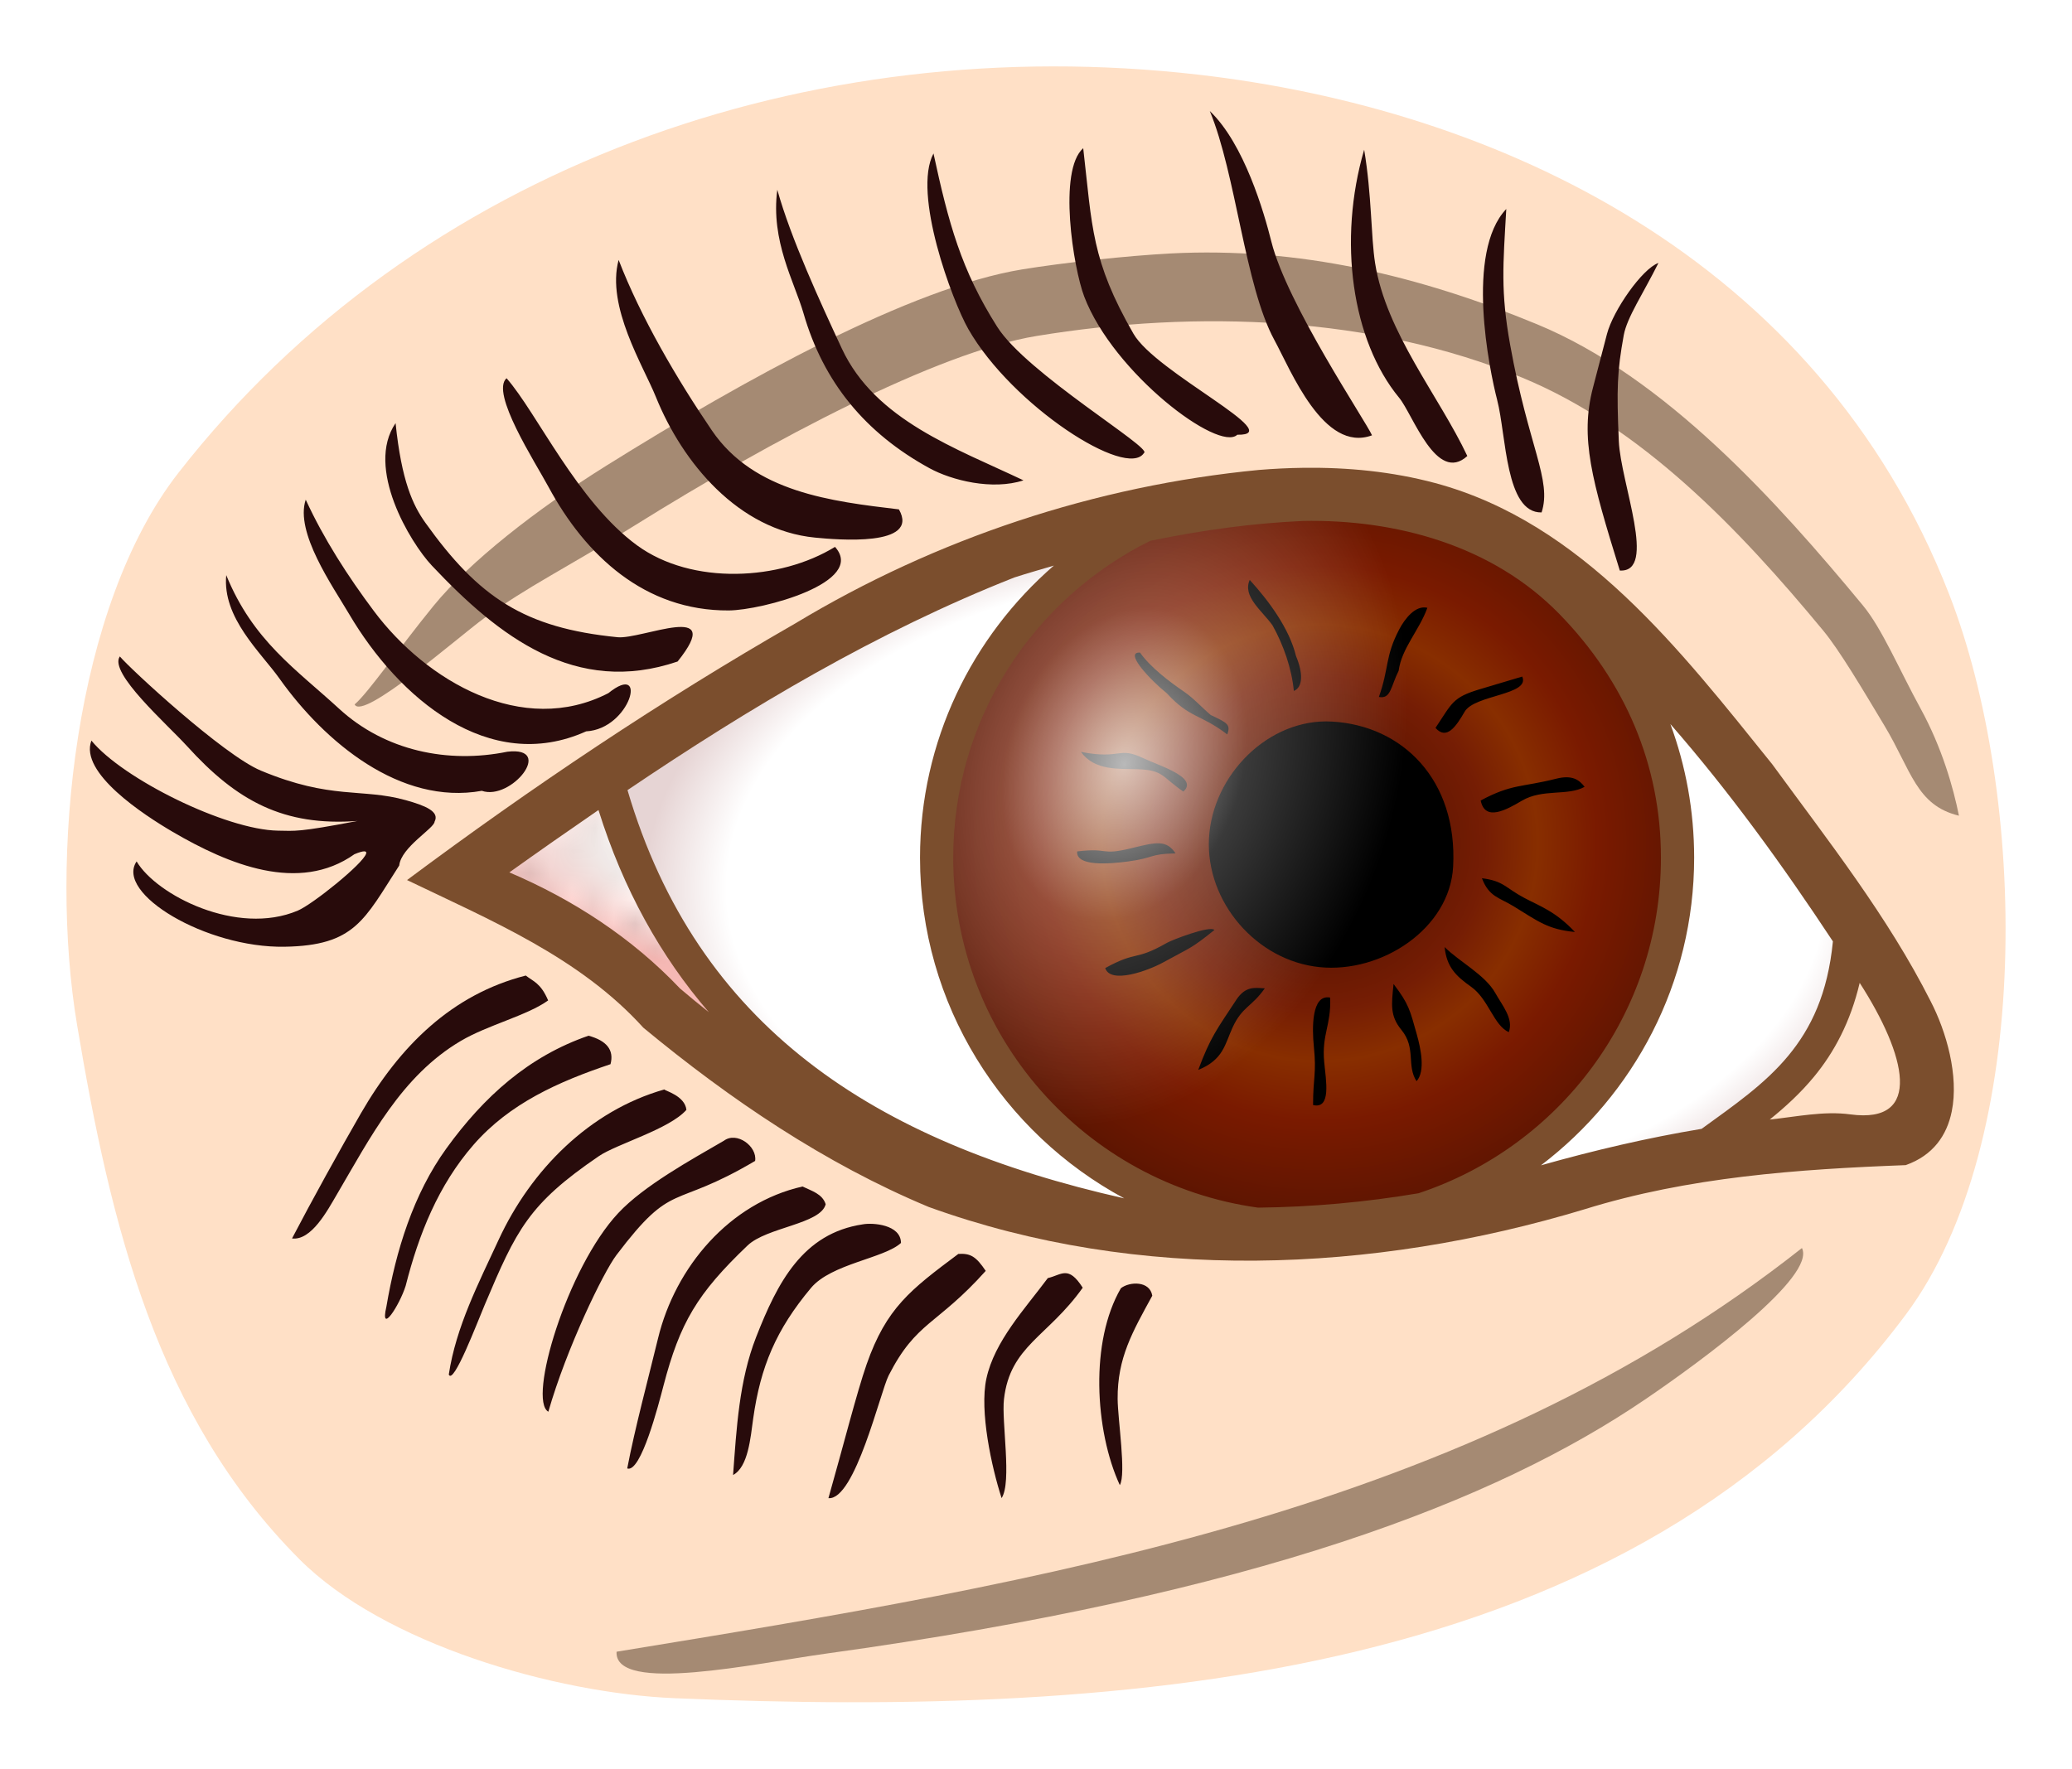
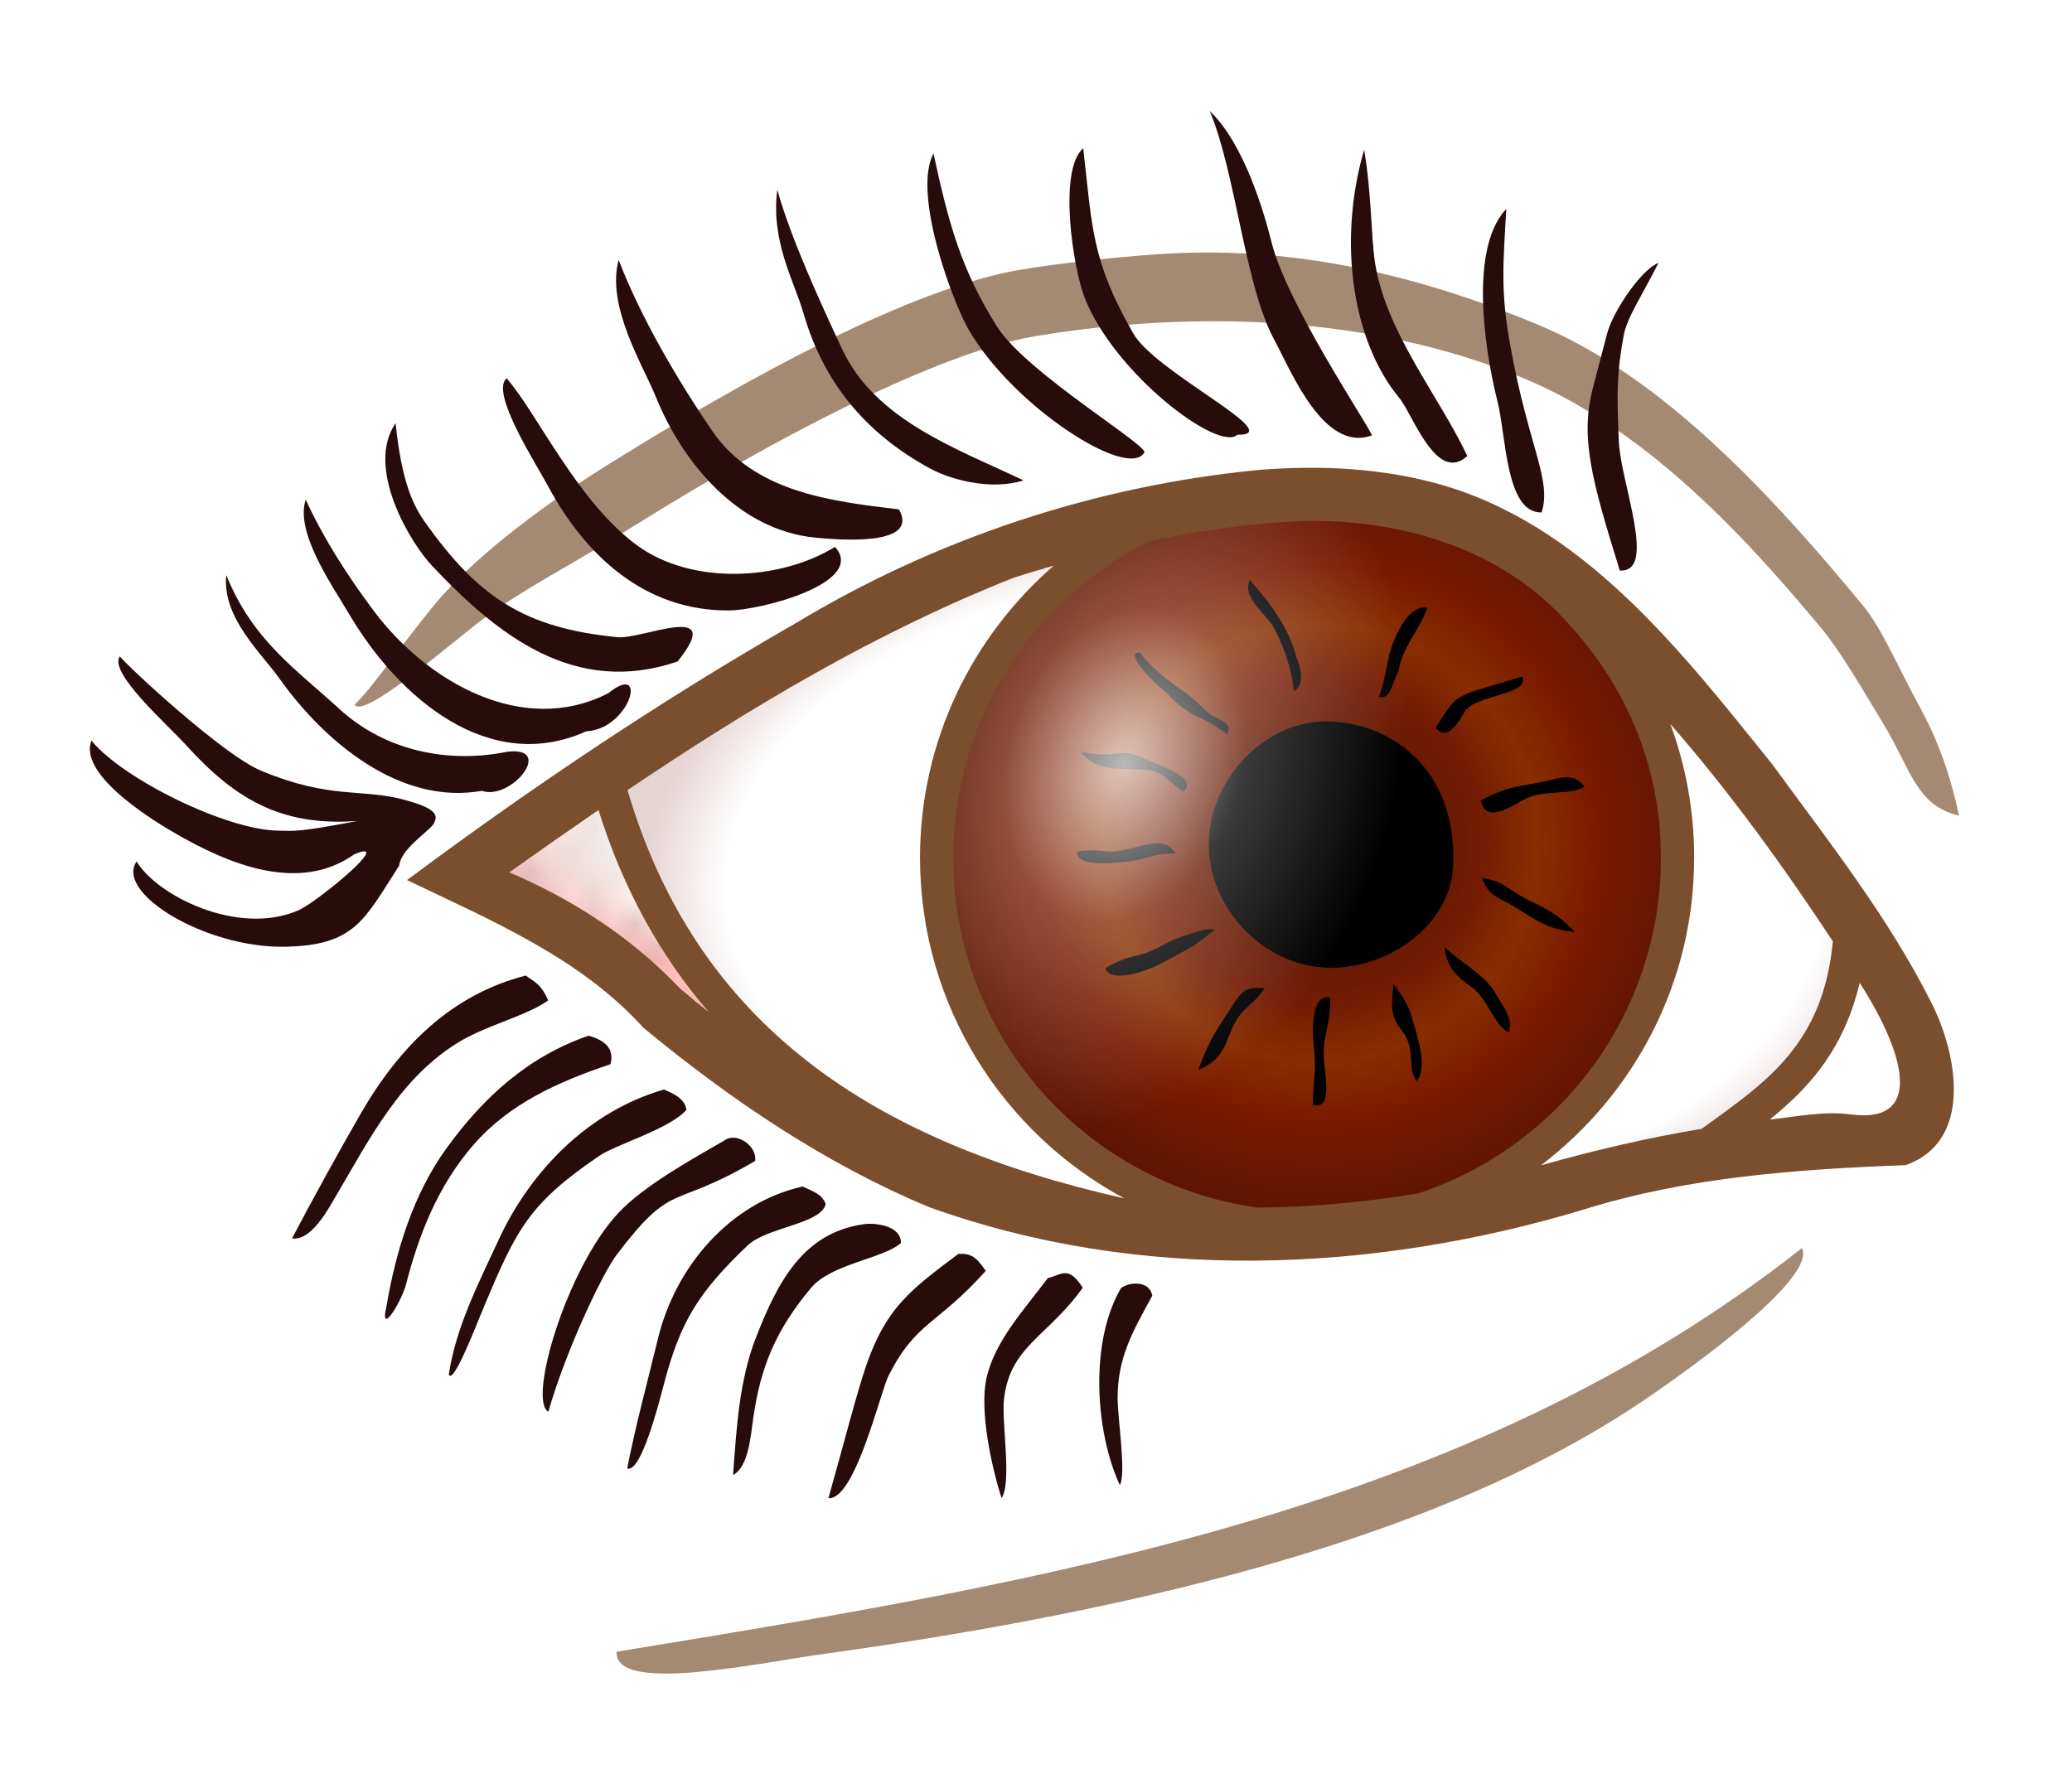
<svg xmlns="http://www.w3.org/2000/svg" xmlns:ns1="http://www.inkscape.org/namespaces/inkscape" xmlns:ns2="http://sodipodi.sourceforge.net/DTD/sodipodi-0.dtd" xmlns:xlink="http://www.w3.org/1999/xlink" width="31.194mm" height="26.634mm" viewBox="0 0 110.529 43.068" id="svg2" version="1.1" ns1:version="0.91 r13725" ns2:docname="Auge-coloured.svg">
  <title id="title4136">eye - coloured</title>
  <defs id="defs4">
    <linearGradient ns1:collect="always" id="linearGradient5665">
      <stop style="stop-color:#ffffff;stop-opacity:0.725" offset="0" id="stop5667" />
      <stop id="stop5673" offset="0.133" style="stop-color:#ffffff;stop-opacity:0.575" />
      <stop style="stop-color:#ffffff;stop-opacity:0.227" offset="0.433" id="stop5675" />
      <stop style="stop-color:#ffffff;stop-opacity:0;" offset="1" id="stop5669" />
    </linearGradient>
    <linearGradient ns1:collect="always" id="linearGradient5617">
      <stop style="stop-color:#5d1501;stop-opacity:1;" offset="0" id="stop5619" />
      <stop id="stop5625" offset="0.236" style="stop-color:#5d1501;stop-opacity:1;" />
      <stop style="stop-color:#751d04;stop-opacity:1" offset="0.44" id="stop5627" />
      <stop id="stop5629" offset="0.581" style="stop-color:#882e00;stop-opacity:1" />
      <stop style="stop-color:#7a1a00;stop-opacity:1" offset="0.74" id="stop5631" />
      <stop style="stop-color:#5d1501;stop-opacity:1" offset="1" id="stop5621" />
    </linearGradient>
    <linearGradient ns1:collect="always" id="linearGradient5607">
      <stop style="stop-color:#ffffff;stop-opacity:1;" offset="0" id="stop5609" />
      <stop id="stop5615" offset="0.87" style="stop-color:#ffffff;stop-opacity:1;" />
      <stop style="stop-color:#e6d4d4;stop-opacity:1" offset="1" id="stop5611" />
    </linearGradient>
    <linearGradient ns1:collect="always" id="linearGradient5597">
      <stop style="stop-color:#fdd8cd;stop-opacity:1" offset="0" id="stop5599" />
      <stop id="stop5605" offset="0.776" style="stop-color:#fff9f7;stop-opacity:1" />
      <stop style="stop-color:#ffbfbb;stop-opacity:1" offset="1" id="stop5601" />
    </linearGradient>
    <pattern ns1:collect="always" xlink:href="#Polkadots-large-6" id="pattern6173-4" patternTransform="matrix(1.143,0.035,-0.039,1.267,-6.541,958.306)" />
    <pattern ns1:stockid="Polka dots, large" id="Polkadots-large-6" patternTransform="translate(0,0) scale(10,10)" height="10" width="10" patternUnits="userSpaceOnUse" ns1:collect="always">
      <circle id="circle5863-1" r="0.45" cy="0.810" cx="2.567" style="fill:black;stroke:none" />
      <circle id="circle5865-6" r="0.45" cy="2.33" cx="3.048" style="fill:black;stroke:none" />
      <circle id="circle5867-0" r="0.45" cy="2.415" cx="4.418" style="fill:black;stroke:none" />
      <circle id="circle5869-9" r="0.45" cy="3.029" cx="1.844" style="fill:black;stroke:none" />
      <circle id="circle5871-4" r="0.45" cy="1.363" cx="6.08" style="fill:black;stroke:none" />
-       <circle id="circle5873-2" r="0.45" cy="4.413" cx="5.819" style="fill:black;stroke:none" />
      <circle id="circle5875-9" r="0.45" cy="4.048" cx="4.305" style="fill:black;stroke:none" />
      <circle id="circle5877-9" r="0.45" cy="3.045" cx="5.541" style="fill:black;stroke:none" />
-       <circle id="circle5879-8" r="0.45" cy="5.527" cx="4.785" style="fill:black;stroke:none" />
      <circle id="circle5881-0" r="0.45" cy="5.184" cx="2.667" style="fill:black;stroke:none" />
      <circle id="circle5883-3" r="0.45" cy="1.448" cx="7.965" style="fill:black;stroke:none" />
      <circle id="circle5885-3" r="0.45" cy="5.049" cx="7.047" style="fill:black;stroke:none" />
      <circle id="circle5887-8" r="0.45" cy="0.895" cx="4.340" style="fill:black;stroke:none" />
      <circle id="circle5889-1" r="0.45" cy="0.340" cx="7.125" style="fill:black;stroke:none" />
      <circle id="circle5891-8" r="0.45" cy="1.049" cx="9.553" style="fill:black;stroke:none" />
      <circle id="circle5893-6" r="0.45" cy="2.689" cx="7.006" style="fill:black;stroke:none" />
      <circle id="circle5895-4" r="0.45" cy="2.689" cx="8.909" style="fill:black;stroke:none" />
      <circle id="circle5897-1" r="0.45" cy="4.407" cx="9.315" style="fill:black;stroke:none" />
      <circle id="circle5899-0" r="0.45" cy="3.870" cx="7.820" style="fill:black;stroke:none" />
      <circle id="circle5901-7" r="0.45" cy="5.948" cx="8.270" style="fill:black;stroke:none" />
      <circle id="circle5903-6" r="0.45" cy="7.428" cx="7.973" style="fill:black;stroke:none" />
      <circle id="circle5905-2" r="0.45" cy="8.072" cx="9.342" style="fill:black;stroke:none" />
      <circle id="circle5907-8" r="0.45" cy="9.315" cx="8.206" style="fill:black;stroke:none" />
      <circle id="circle5909-4" r="0.45" cy="9.475" cx="9.682" style="fill:black;stroke:none" />
      <circle id="circle5911-2" r="0.45" cy="6.186" cx="9.688" style="fill:black;stroke:none" />
      <circle id="circle5913-5" r="0.45" cy="6.296" cx="3.379" style="fill:black;stroke:none" />
      <circle id="circle5915-7" r="0.45" cy="8.204" cx="2.871" style="fill:black;stroke:none" />
-       <circle id="circle5917-5" r="0.45" cy="8.719" cx="4.59" style="fill:black;stroke:none" />
      <circle id="circle5919-5" r="0.45" cy="9.671" cx="3.181" style="fill:black;stroke:none" />
      <circle id="circle5921-1" r="0.45" cy="7.315" cx="5.734" style="fill:black;stroke:none" />
      <circle id="circle5923-2" r="0.45" cy="6.513" cx="6.707" style="fill:black;stroke:none" />
      <circle id="circle5925-7" r="0.45" cy="9.670" cx="5.730" style="fill:black;stroke:none" />
      <circle id="circle5927-9" r="0.45" cy="8.373" cx="6.535" style="fill:black;stroke:none" />
      <circle id="circle5929-4" r="0.45" cy="7.154" cx="4.37" style="fill:black;stroke:none" />
      <circle id="circle5931-8" r="0.45" cy="7.25" cx="0.622" style="fill:black;stroke:none" />
      <circle id="circle5933-3" r="0.45" cy="5.679" cx="0.831" style="fill:black;stroke:none" />
      <circle id="circle5935-6" r="0.45" cy="8.519" cx="1.257" style="fill:black;stroke:none" />
-       <circle id="circle5937-7" r="0.45" cy="6.877" cx="1.989" style="fill:black;stroke:none" />
      <circle id="circle5939-4" r="0.45" cy="3.181" cx="0.374" style="fill:black;stroke:none" />
      <circle id="circle5941-7" r="0.45" cy="1.664" cx="1.166" style="fill:black;stroke:none" />
      <circle id="circle5943-0" r="0.45" cy="0.093" cx="1.151" style="fill:black;stroke:none" />
      <circle id="circle5945-0" r="0.45" cy="10.093" cx="1.151" style="fill:black;stroke:none" />
      <circle id="circle5947-0" r="0.45" cy="4.451" cx="1.302" style="fill:black;stroke:none" />
      <circle id="circle5949-8" r="0.45" cy="3.763" cx="3.047" style="fill:black;stroke:none" />
    </pattern>
    <pattern ns1:collect="always" xlink:href="#Polkadots-large-6" id="pattern5124" patternTransform="matrix(1.143,0.035,-0.039,1.267,-6.541,958.306)" />
    <pattern ns1:collect="always" xlink:href="#Polkadots-large-6" id="pattern5216" patternTransform="matrix(1.143,0.035,-0.039,1.267,-6.541,958.306)" />
    <radialGradient ns1:collect="always" xlink:href="#linearGradient5597" id="radialGradient5603" cx="56.8" cy="1012.55" fx="56.8" fy="1012.55" r="39.505" gradientTransform="matrix(1.052,0.169,-0.032,0.201,29.148,790.636)" gradientUnits="userSpaceOnUse" />
    <radialGradient ns1:collect="always" xlink:href="#linearGradient5607" id="radialGradient5613" cx="60.043" cy="1001.241" fx="60.043" fy="1001.241" r="33.7" gradientTransform="matrix(1,0,0,0.592,6.5165481e-6,408.383)" gradientUnits="userSpaceOnUse" />
    <radialGradient ns1:collect="always" xlink:href="#linearGradient5617" id="radialGradient5623" cx="62.357" cy="999.139" fx="62.357" fy="999.139" r="20.008" gradientTransform="matrix(1,0,0,1.002,0,-2.391)" gradientUnits="userSpaceOnUse" />
    <radialGradient ns1:collect="always" xlink:href="#linearGradient5665" id="radialGradient5671" cx="57.874" cy="1075.989" fx="57.874" fy="1075.989" r="20.008" gradientTransform="matrix(0.693,0.224,-0.303,0.938,337.84,-27.707)" gradientUnits="userSpaceOnUse" />
  </defs>
  <ns2:namedview id="base" pagecolor="#ffffff" bordercolor="#666666" borderopacity="1.0" ns1:pageopacity="0.0" ns1:pageshadow="2" ns1:zoom="1" ns1:cx="53.46688" ns1:cy="19.42838" ns1:document-units="mm" ns1:current-layer="layer1" showgrid="false" ns1:window-width="1588" ns1:window-height="1171" ns1:window-x="648" ns1:window-y="84" ns1:window-maximized="0" ns1:snap-global="false" fit-margin-top="1" fit-margin-right="1" fit-margin-bottom="1" fit-margin-left="1" />
  <g ns1:label="Ebene 1" ns1:groupmode="layer" id="layer1" transform="translate(8.043,-979.407)">
-     <path style="fill:#ffe0c6;fill-rule:evenodd;stroke:none;stroke-width:1px;stroke-linecap:butt;stroke-linejoin:miter;stroke-opacity:1;fill-opacity:1" d="m 7.927,1036.952 c 4.514,4.528 13.639,7.149 20.027,7.418 24.314,1.025 51.145,-0.953 65.672,-20.477 6.853,-9.21 6.473,-27.745 2.302,-38.441 -7.02,-17.997 -24.182,-25.897 -40.073,-27.716 -20.651,-2.364 -41.601,4.858 -54.382,21.25 -5.563,7.134 -6.9,20.553 -5.402,29.475 1.788,10.645 4.237,20.847 11.857,28.491 z" id="path4688" ns1:connector-curvature="0" ns2:nodetypes="ssssssss" />
    <path style="fill:url(#radialGradient5613);fill-rule:evenodd;stroke:#00ffff;stroke-width:0.354;stroke-linecap:butt;stroke-linejoin:miter;stroke-miterlimit:4;stroke-dasharray:none;stroke-opacity:1;fill-opacity:1" d="m 24.083,995.348 c 5.466,14.611 15.854,24.784 38.25,24.125 l 20.875,-4.25 c 4.76,-3.736 7.108,-7.079 7.875,-12.5 0,0 -10.971,-16.392 -19.625,-20.375 -6.135,-2.823 -13.293,-2.884 -19.875,-1.375 -10.082,2.312 -27.5,14.375 -27.5,14.375 z" id="path4680" ns1:connector-curvature="0" ns2:nodetypes="ccccssc" />
    <path style="fill:url(#radialGradient5623);fill-opacity:1;fill-rule:evenodd;stroke:#00ff00;stroke-width:0.354;stroke-linecap:butt;stroke-linejoin:miter;stroke-miterlimit:4;stroke-dasharray:none;stroke-opacity:1" d="m 62.458,979.973 c -13.712,-0.359 -21.003,11.225 -20.625,21 0.367,9.471 9.902,18.793 21.375,18.75 8.574,-0.032 17.879,-9.559 18.25,-18.125 0.416,-9.618 -4.659,-21.25 -19,-21.625 z" id="path4678" ns1:connector-curvature="0" ns2:nodetypes="sssss" />
    <path style="color:#000000;font-style:normal;font-variant:normal;font-weight:normal;font-stretch:normal;font-size:medium;line-height:normal;font-family:sans-serif;text-indent:0;text-align:start;text-decoration:none;text-decoration-line:none;text-decoration-style:solid;text-decoration-color:#000000;letter-spacing:normal;word-spacing:normal;text-transform:none;direction:ltr;block-progression:tb;writing-mode:lr-tb;baseline-shift:baseline;text-anchor:start;white-space:normal;clip-rule:nonzero;display:inline;overflow:visible;visibility:visible;opacity:1;isolation:auto;mix-blend-mode:normal;color-interpolation:sRGB;color-interpolation-filters:linearRGB;solid-color:#000000;solid-opacity:1;fill:#a58a73;fill-opacity:1;fill-rule:evenodd;stroke:none;stroke-width:1.772;stroke-linecap:butt;stroke-linejoin:miter;stroke-miterlimit:4;stroke-dasharray:none;stroke-dashoffset:0;stroke-opacity:1;color-rendering:auto;image-rendering:auto;shape-rendering:auto;text-rendering:auto;enable-background:accumulate" d="m 54.393,967.28 c -2.28,0.12 -5.711,0.489 -7.92,0.852 -5.928,0.976 -14.74,5.832 -22.17,10.47 -3.715,2.319 -7.299,5.124 -9.221,7.482 -1.852,2.272 -3.495,4.659 -4.207,5.257 0.417,0.892 5.527,-3.589 6.877,-4.577 2.412,-1.765 4.374,-2.667 8.051,-4.963 7.354,-4.592 16.174,-9.25 21.441,-10.117 8.588,-1.414 17.954,-1.068 25.908,2.219 6.362,2.629 11.549,8.038 16.07,13.508 0.862,1.043 2.077,3.096 3.26,5.066 1.437,2.394 1.693,4.249 3.973,4.803 -0.3,-1.499 -0.902,-3.625 -2.045,-5.715 -1.143,-2.089 -2.062,-4.275 -3.072,-5.497 -4.578,-5.538 -10.548,-12.184 -17.385,-15.009 -6.274,-2.593 -12.721,-4.139 -19.561,-3.779 z" id="path4172" ns1:connector-curvature="0" ns2:nodetypes="sssscsssssscssss" />
    <path style="fill:#000000;fill-rule:evenodd;stroke:#ff0000;stroke-width:0.354;stroke-linecap:butt;stroke-linejoin:miter;stroke-miterlimit:4;stroke-dasharray:none;stroke-opacity:1" d="m 63.708,992.848 c -2.882,-0.395 -6.433,2.733 -6.75,5.625 -0.3,2.736 2.401,5.728 5.125,6.125 2.733,0.399 6.403,-1.904 6.875,-4.625 0.504,-2.907 -2.327,-6.725 -5.25,-7.125 z" id="path4686" ns1:connector-curvature="0" ns2:nodetypes="sssss" />
    <path style="color:#000000;font-style:normal;font-variant:normal;font-weight:normal;font-stretch:normal;font-size:medium;line-height:normal;font-family:sans-serif;text-indent:0;text-align:start;text-decoration:none;text-decoration-line:none;text-decoration-style:solid;text-decoration-color:#000000;letter-spacing:normal;word-spacing:normal;text-transform:none;direction:ltr;block-progression:tb;writing-mode:lr-tb;baseline-shift:baseline;text-anchor:start;white-space:normal;clip-rule:nonzero;display:inline;overflow:visible;visibility:visible;opacity:1;isolation:auto;mix-blend-mode:normal;color-interpolation:sRGB;color-interpolation-filters:linearRGB;solid-color:#000000;solid-opacity:1;fill:#000000;fill-opacity:1;fill-rule:evenodd;stroke:none;stroke-width:1.772;stroke-linecap:round;stroke-linejoin:bevel;stroke-miterlimit:4;stroke-dasharray:none;stroke-dashoffset:0;stroke-opacity:1;marker:none;color-rendering:auto;image-rendering:auto;shape-rendering:auto;text-rendering:auto;enable-background:accumulate" d="m 58.623,984.699 c -0.401,0.884 0.661,1.643 1.213,2.421 0.587,1.049 1.026,2.304 1.14,3.504 0.49,-0.205 0.496,-0.958 0.115,-1.863 -0.36,-1.473 -1.443,-2.935 -2.468,-4.061 z m 7.981,2.626 c -0.769,1.454 -0.543,2.077 -1.092,3.619 0.644,0.122 0.628,-0.545 1.055,-1.399 0.156,-1.194 1.106,-2.166 1.532,-3.359 -0.638,-0.154 -1.206,0.593 -1.495,1.139 z m -13.834,1.251 c -0.886,-0.045 0.583,1.493 1.431,2.172 1.23,1.345 1.779,1.094 3.225,2.196 0.193,-0.541 -0.018,-0.625 -0.884,-1.037 -0.442,-0.37 -0.9,-0.885 -1.402,-1.229 -0.822,-0.562 -1.82,-1.322 -2.37,-2.102 z m 18.135,1.953 c -1.482,0.442 -1.48,0.736 -2.373,2.066 0.589,0.671 1.096,-0.07 1.555,-0.864 0.526,-0.909 3.515,-0.887 3.072,-1.875 z m -7.896,1.728 c -3.379,-0.191 -6.384,2.852 -6.56,6.231 -0.176,3.383 2.524,6.525 5.89,6.871 3.313,0.341 6.965,-2.054 7.135,-5.374 0.236,-4.589 -2.673,-7.514 -6.465,-7.728 z m -13.391,1.619 c 0.736,1.015 2.031,0.893 3.01,0.923 1.402,0.043 1.305,0.41 2.453,1.194 0.836,-0.748 -1.263,-1.368 -2.143,-1.785 -1.351,-0.64 -1.137,0.087 -3.32,-0.332 z m 13.168,-0.339 c 2.751,-0.033 5.9,3.223 5.62,5.959 -0.28,2.735 -3.309,4.67 -6.054,4.654 -2.691,-0.015 -5.389,-3.968 -4.548,-6.576 0.63,-1.956 2.927,-4.012 4.982,-4.036 z m 12.179,1.77 c -1.836,0.465 -2.349,0.263 -4.022,1.161 0.23,1.145 1.376,0.494 2.197,0.012 1.115,-0.655 2.45,-0.237 3.346,-0.741 -0.284,-0.367 -0.649,-0.653 -1.521,-0.432 z m -22.619,3.699 c -1.729,0.425 -1.18,-0.032 -2.93,0.18 -0.068,0.824 1.751,0.662 2.7,0.538 1.435,-0.188 1.131,-0.407 2.55,-0.433 -0.488,-0.734 -1.032,-0.602 -2.32,-0.286 z m 18.663,1.611 c 0.377,0.998 0.924,1.026 1.688,1.495 1.327,0.813 1.826,1.234 3.273,1.373 -1.031,-1.098 -1.852,-1.37 -2.699,-1.818 -1.021,-0.54 -1.092,-0.904 -2.262,-1.05 z m -16.808,3.45 c -1.735,0.991 -1.559,0.391 -3.287,1.343 0.279,0.877 2.302,0.134 3.093,-0.303 1.447,-0.798 1.432,-0.685 2.731,-1.727 -0.206,-0.262 -2.247,0.521 -2.537,0.686 z m 14.818,0.222 c 0.107,1.057 0.594,1.541 1.406,2.114 0.943,0.666 1.209,2.072 2.019,2.425 0.261,-0.723 -0.349,-1.418 -0.719,-2.083 -0.54,-0.972 -1.924,-1.676 -2.706,-2.456 z m -11.122,2.829 c -1.031,1.572 -1.362,1.957 -2.022,3.728 1.342,-0.542 1.426,-1.376 1.826,-2.251 0.517,-1.132 1.01,-1.089 1.726,-2.104 -0.51,-0.024 -1.02,-0.151 -1.531,0.627 z m 8.398,-0.858 c -0.116,1.121 -0.189,1.708 0.42,2.45 0.793,0.966 0.261,1.895 0.806,2.738 0.483,-0.535 0.226,-1.747 0.011,-2.51 -0.364,-1.295 -0.42,-1.605 -1.237,-2.678 z m -3.383,0.723 c -1.007,-0.193 -0.965,1.661 -0.868,2.618 0.148,1.464 -0.045,1.647 -0.042,3.119 0.981,0.226 0.687,-1.303 0.594,-2.293 -0.14,-1.484 0.377,-1.954 0.317,-3.443 z" id="path4184" ns1:connector-curvature="0" ns2:nodetypes="cccccscccsccccscscscsssssscscscsssssccscscscscscscscscscscscscscscscscsccscsc" />
    <path style="color:#000000;font-style:normal;font-variant:normal;font-weight:normal;font-stretch:normal;font-size:medium;line-height:normal;font-family:sans-serif;text-indent:0;text-align:start;text-decoration:none;text-decoration-line:none;text-decoration-style:solid;text-decoration-color:#000000;letter-spacing:normal;word-spacing:normal;text-transform:none;direction:ltr;block-progression:tb;writing-mode:lr-tb;baseline-shift:baseline;text-anchor:start;white-space:normal;clip-rule:nonzero;display:inline;overflow:visible;visibility:visible;opacity:1;isolation:auto;mix-blend-mode:normal;color-interpolation:sRGB;color-interpolation-filters:linearRGB;solid-color:#000000;solid-opacity:1;fill:#a58a73;fill-opacity:1;fill-rule:evenodd;stroke:none;stroke-width:1.772;stroke-linecap:butt;stroke-linejoin:miter;stroke-miterlimit:4;stroke-dasharray:none;stroke-dashoffset:0;stroke-opacity:1;color-rendering:auto;image-rendering:auto;shape-rendering:auto;text-rendering:auto;enable-background:accumulate" d="m 88.08,1020.349 c -17.786,14.053 -40.289,17.791 -63.233,21.54 -0.126,2.273 7.482,0.612 11.144,0.106 23.016,-3.175 35.784,-8.17 43.716,-13.563 3.157,-2.147 9.13,-6.568 8.373,-8.083 z" id="path4186" ns1:connector-curvature="0" ns2:nodetypes="ccssc" />
    <path style="color:#000000;font-style:normal;font-variant:normal;font-weight:normal;font-stretch:normal;font-size:medium;line-height:normal;font-family:sans-serif;text-indent:0;text-align:start;text-decoration:none;text-decoration-line:none;text-decoration-style:solid;text-decoration-color:#000000;letter-spacing:normal;word-spacing:normal;text-transform:none;direction:ltr;block-progression:tb;writing-mode:lr-tb;baseline-shift:baseline;text-anchor:start;white-space:normal;clip-rule:nonzero;display:inline;overflow:visible;visibility:visible;opacity:1;isolation:auto;mix-blend-mode:normal;color-interpolation:sRGB;color-interpolation-filters:linearRGB;solid-color:#000000;solid-opacity:1;fill:#280b0b;fill-opacity:1;fill-rule:evenodd;stroke:none;stroke-width:1.063;stroke-linecap:butt;stroke-linejoin:miter;stroke-miterlimit:4;stroke-dasharray:none;stroke-dashoffset:0;stroke-opacity:1;color-rendering:auto;image-rendering:auto;shape-rendering:auto;text-rendering:auto;enable-background:accumulate" d="m 56.492,959.678 c 1.404,3.389 1.87,9.321 3.443,12.215 0.879,1.616 2.631,6.048 5.211,5.09 -0.343,-0.773 -4.536,-7.003 -5.369,-10.334 -0.387,-1.549 -1.448,-5.221 -3.286,-6.971 z m -6.752,1.984 c -1.355,1.191 -0.531,6.391 0.057,7.927 1.563,4.083 7.174,8.312 8.162,7.363 2.757,0.051 -4.338,-3.3 -5.539,-5.39 -2.254,-3.92 -2.195,-5.687 -2.68,-9.9 z m -7.986,0.281 c -1.138,2.126 1.002,7.874 1.859,9.374 2.335,4.083 8.466,8.034 9.37,6.606 0.486,-0.251 -6.251,-4.239 -7.828,-6.725 -1.926,-3.036 -2.598,-5.539 -3.402,-9.255 z m 22.973,-0.199 c -1.416,4.841 -0.654,10.183 1.868,13.237 0.734,0.889 1.987,4.611 3.635,3.106 -1.506,-3.197 -4.333,-6.579 -4.92,-10.293 -0.223,-1.413 -0.175,-3.625 -0.583,-6.05 z m -31.305,2.135 c -0.365,2.737 0.917,4.926 1.396,6.588 1.06,3.679 3.297,6.398 6.727,8.274 1.173,0.641 3.338,1.19 5.008,0.645 -3.576,-1.703 -7.911,-3.206 -9.69,-7.034 -1.147,-2.469 -2.712,-5.855 -3.442,-8.473 z m 38.402,11.229 c 0.49,1.887 0.432,6.033 2.368,5.99 0.561,-1.731 -0.699,-3.494 -1.678,-8.945 -0.514,-2.861 -0.377,-4.24 -0.206,-7.246 -2.195,2.31 -0.905,8.576 -0.483,10.201 z m -46.867,-7.482 c -0.674,2.475 1.328,5.674 1.984,7.301 1.424,3.529 4.408,7.116 8.494,7.514 1.164,0.113 5.617,0.509 4.474,-1.506 -3.594,-0.429 -7.728,-0.907 -9.974,-4.207 -1.858,-2.73 -3.793,-6.032 -4.977,-9.102 z m 51.973,6.824 c -0.694,2.662 -0.065,4.918 1.434,9.748 2.02,0.118 0.043,-4.667 -0.053,-6.91 -0.12,-2.798 -0.089,-3.702 0.263,-5.645 0.172,-0.952 1.035,-2.217 1.851,-3.857 -0.864,0.305 -2.416,2.53 -2.745,3.789 z m -55.713,5.287 c 1.973,3.651 5.128,6.619 9.618,6.591 1.766,-0.011 7.364,-1.498 5.664,-3.392 -2.921,1.801 -7.627,2.064 -10.564,-0.086 -3.18,-2.328 -5.331,-7.059 -6.956,-8.913 -0.875,0.77 1.519,4.469 2.239,5.801 z m -8.158,-3.404 c -1.626,2.377 0.775,6.369 1.934,7.6 3.583,3.804 7.677,6.97 13.111,5.119 2.62,-3.269 -1.914,-1.168 -3.202,-1.296 -4.982,-0.494 -7.41,-2.126 -10.258,-6.114 -0.659,-0.922 -1.268,-2.219 -1.585,-5.31 z m -4.793,4.084 c -0.587,1.74 1.436,4.611 2.319,6.11 2.635,4.471 7.455,8.588 12.64,6.252 2.366,-0.126 3.335,-3.77 1.184,-2.038 -4.573,2.355 -9.703,-0.635 -12.503,-4.376 -1.385,-1.85 -2.677,-3.853 -3.64,-5.948 z m -4.24,4.025 c -0.221,2.279 1.847,4.124 2.843,5.526 2.396,3.372 6.436,6.766 10.79,5.984 1.568,0.546 3.911,-2.388 1.363,-2.086 -3.172,0.647 -6.528,-0.044 -8.977,-2.295 -2.3,-2.114 -4.594,-3.628 -6.019,-7.128 z m -2.094,9.122 c 2.664,2.945 5.164,4.286 9.092,3.997 -3.167,0.607 -3.318,0.531 -4.234,0.517 -2.798,-0.044 -8.302,-2.776 -9.957,-4.806 -0.654,1.721 2.807,3.974 4.339,4.871 2.983,1.745 6.728,3.29 9.692,1.192 0.5,-0.208 0.671,-0.19 0.624,-0.031 -0.161,0.54 -2.855,2.706 -3.647,3.041 -3.24,1.372 -7.537,-0.83 -8.596,-2.625 -1.164,1.696 3.692,4.62 7.888,4.552 3.762,-0.062 4.252,-1.435 6.12,-4.335 0.105,-0.983 1.871,-1.981 1.886,-2.339 0.285,-0.542 -0.507,-0.859 -1.531,-1.145 -2.358,-0.659 -3.968,-0.005 -7.741,-1.581 -1.999,-0.835 -6.996,-5.458 -7.517,-6.09 -0.615,0.868 2.537,3.629 3.581,4.783 z" id="path4204" ns1:connector-curvature="0" ns2:nodetypes="cscsccscsccscsccscsccsscscscscscsscscscsscsssscscscscssccsccsccsccscscscscsscsccsscs" />
    <path style="color:#000000;font-style:normal;font-variant:normal;font-weight:normal;font-stretch:normal;font-size:medium;line-height:normal;font-family:sans-serif;text-indent:0;text-align:start;text-decoration:none;text-decoration-line:none;text-decoration-style:solid;text-decoration-color:#000000;letter-spacing:normal;word-spacing:normal;text-transform:none;direction:ltr;block-progression:tb;writing-mode:lr-tb;baseline-shift:baseline;text-anchor:start;white-space:normal;clip-rule:nonzero;display:inline;overflow:visible;visibility:visible;opacity:1;isolation:auto;mix-blend-mode:normal;color-interpolation:sRGB;color-interpolation-filters:linearRGB;solid-color:#000000;solid-opacity:1;fill:#280b0b;fill-opacity:1;fill-rule:evenodd;stroke:none;stroke-width:1.063;stroke-linecap:butt;stroke-linejoin:miter;stroke-miterlimit:4;stroke-dasharray:none;stroke-dashoffset:0;stroke-opacity:1;color-rendering:auto;image-rendering:auto;shape-rendering:auto;text-rendering:auto;enable-background:accumulate" d="m 20.004,1005.809 c -3.936,1.006 -6.715,3.75 -8.799,7.359 -1.097,1.901 -2.657,4.724 -3.67,6.67 1.036,0.124 1.891,-1.496 2.4,-2.363 1.774,-3.019 3.441,-6.313 6.604,-8.178 1.446,-0.853 3.545,-1.357 4.658,-2.16 -0.398,-0.936 -0.796,-1.012 -1.193,-1.328 z m 3.346,3.211 c -3.195,1.102 -5.58,3.249 -7.578,6.01 -1.768,2.442 -2.698,5.472 -3.203,8.445 -0.363,1.571 0.706,-0.074 1.029,-1.115 0.698,-2.75 1.74,-5.362 3.619,-7.52 1.925,-2.21 4.533,-3.368 7.307,-4.301 0.203,-0.761 -0.21,-1.258 -1.174,-1.52 z m 4.047,2.867 c -3.99,1.132 -7.119,4.299 -8.836,8.012 -1.071,2.317 -2.278,4.651 -2.664,7.199 0.245,0.582 1.503,-2.74 1.924,-3.736 1.688,-3.991 2.325,-5.356 6.084,-7.918 0.952,-0.649 3.766,-1.437 4.668,-2.469 -0.08,-0.758 -1.159,-1.017 -1.176,-1.088 z m 3.162,2.744 c -1.71,0.995 -4.245,2.382 -5.619,3.85 -2.74,2.926 -4.841,9.979 -3.732,10.602 0.968,-3.378 2.929,-7.433 3.635,-8.363 3.061,-4.037 2.913,-2.369 7.395,-5.019 0.125,-0.775 -0.985,-1.603 -1.678,-1.068 z m 4.211,2.434 c -3.89,0.876 -6.787,4.286 -7.711,8.104 -0.509,2.101 -1.24,4.819 -1.643,6.941 0.729,0.263 1.675,-3.425 1.932,-4.408 0.879,-3.369 1.8,-4.923 4.486,-7.488 1.028,-0.982 3.903,-1.141 4.168,-2.203 -0.173,-0.553 -0.744,-0.708 -1.232,-0.945 z m 3.221,2.018 c -3.217,0.477 -4.565,3.118 -5.699,6.018 -0.911,2.327 -1.045,4.88 -1.23,7.359 0.812,-0.432 0.931,-2.002 1.074,-3.018 0.39,-2.759 1.215,-4.731 3.082,-6.963 1.084,-1.296 3.908,-1.578 4.801,-2.402 -0.009,-0.988 -1.518,-1.088 -2.027,-0.994 z m 5.09,1.578 c -2.562,1.916 -3.84,2.883 -4.895,5.893 -0.518,1.48 -1.258,4.406 -2.037,7.141 1.417,0.128 2.771,-5.681 3.213,-6.547 1.483,-2.906 2.56,-2.655 5.178,-5.58 -0.521,-0.774 -0.811,-0.943 -1.459,-0.906 z m 4.771,1.291 c -1.23,1.653 -2.846,3.37 -3.277,5.364 -0.376,1.74 0.281,4.735 0.811,6.376 0.561,-0.851 -0.011,-4.084 0.127,-5.279 0.329,-2.85 2.335,-3.319 4.201,-5.947 -0.774,-1.216 -1.124,-0.682 -1.861,-0.514 z m 3.898,0.541 c -0.832,1.432 -1.173,3.31 -1.153,5.182 0.021,1.953 0.436,3.9 1.096,5.324 0.349,-0.599 -0.109,-3.497 -0.117,-4.598 -0.017,-2.19 0.796,-3.584 1.848,-5.508 -0.128,-0.804 -1.213,-0.762 -1.674,-0.4 z" id="path4204-0-2" ns1:connector-curvature="0" ns2:nodetypes="cscsscccsccscccscsscccscscccscsscccscsscccscscccscscccscscc" />
    <path style="fill:none;fill-rule:evenodd;stroke:#ff0000;stroke-width:0.354;stroke-linecap:butt;stroke-linejoin:miter;stroke-miterlimit:4;stroke-dasharray:none;stroke-opacity:1" d="m 16.458,1000.598 c 0,0 25.056,-20.633 44.625,-20.625 15.47,0.006 21.77,12.98 29.5,22.375 2.238,2.72 4.794,6.944 4,10.375 -0.381,1.649 -1.686,2.144 -3.375,2.25 -5.854,0.368 -9.109,0.902 -13.625,1.625 -5.414,0.867 -12.026,3.308 -17.5,3 -17.027,-0.958 -24.372,-5.088 -31.125,-10.625 -3.879,-3.18 -12.5,-8.375 -12.5,-8.375 z" id="path4676" ns1:connector-curvature="0" ns2:nodetypes="csssssssc" />
    <g id="g4690" style="fill:url(#radialGradient5603);fill-opacity:1">
      <path ns2:nodetypes="cccc" ns1:connector-curvature="0" id="path4682" d="m 24.458,994.973 -8,5.5 c 0,0 11.434,7.483 19,12.75 -6.74,-7.22 -10.598,-14.654 -11,-18.25 z" style="fill:url(#radialGradient5603);fill-opacity:1;fill-rule:evenodd;stroke:#ff6600;stroke-width:0.354;stroke-linecap:butt;stroke-linejoin:miter;stroke-miterlimit:4;stroke-dasharray:none;stroke-opacity:1" />
      <path ns2:nodetypes="ccccc" ns1:connector-curvature="0" id="path4684" d="m 91.333,1002.723 c -1.127,6.715 -5.057,10.004 -9.125,13.125 l 10.5,-0.875 c 3.269,-1.235 2.207,-3.552 1.625,-5.75 z" style="fill:url(#radialGradient5603);fill-opacity:1;fill-rule:evenodd;stroke:#ff6600;stroke-width:0.354;stroke-linecap:butt;stroke-linejoin:miter;stroke-miterlimit:4;stroke-dasharray:none;stroke-opacity:1" />
    </g>
    <g id="g4690-3" style="opacity:0.196;fill:url(#pattern6173-4);fill-opacity:1">
      <path ns2:nodetypes="cccc" ns1:connector-curvature="0" id="path4682-9" d="m 24.458,994.973 -8,5.5 c 0,0 11.434,7.483 19,12.75 -6.74,-7.22 -10.598,-14.654 -11,-18.25 z" style="fill:url(#pattern6173-4);fill-opacity:1;fill-rule:evenodd;stroke:#ff6600;stroke-width:0.354;stroke-linecap:butt;stroke-linejoin:miter;stroke-miterlimit:4;stroke-dasharray:none;stroke-opacity:1" />
      <path ns2:nodetypes="ccccc" ns1:connector-curvature="0" id="path4684-6" d="m 91.333,1002.723 c -1.127,6.715 -5.057,10.004 -9.125,13.125 l 10.5,-0.875 c 3.269,-1.235 2.207,-3.552 1.625,-5.75 z" style="fill:url(#pattern6173-4);fill-opacity:1;fill-rule:evenodd;stroke:#ff6600;stroke-width:0.354;stroke-linecap:butt;stroke-linejoin:miter;stroke-miterlimit:4;stroke-dasharray:none;stroke-opacity:1" />
    </g>
-     <path style="fill:url(#radialGradient5671);fill-opacity:1;fill-rule:evenodd;stroke:#00ff00;stroke-width:0.354;stroke-linecap:butt;stroke-linejoin:miter;stroke-miterlimit:4;stroke-dasharray:none;stroke-opacity:1" d="m 62.591,980.351 c -13.712,-0.359 -21.003,11.225 -20.625,21 0.367,9.471 9.902,18.793 21.375,18.75 8.574,-0.032 17.879,-9.559 18.25,-18.125 0.416,-9.618 -4.659,-21.25 -19,-21.625 z" id="path4678-3" ns1:connector-curvature="0" ns2:nodetypes="sssss" />
+     <path style="fill:url(#radialGradient5671);fill-opacity:1;fill-rule:evenodd;stroke:#00ff00;stroke-width:0.354;stroke-linecap:butt;stroke-linejoin:miter;stroke-miterlimit:4;stroke-dasharray:none;stroke-opacity:1" d="m 62.591,980.351 c -13.712,-0.359 -21.003,11.225 -20.625,21 0.367,9.471 9.902,18.793 21.375,18.75 8.574,-0.032 17.879,-9.559 18.25,-18.125 0.416,-9.618 -4.659,-21.25 -19,-21.625 " id="path4678-3" ns1:connector-curvature="0" ns2:nodetypes="sssss" />
    <path style="color:#000000;font-style:normal;font-variant:normal;font-weight:normal;font-stretch:normal;font-size:medium;line-height:normal;font-family:sans-serif;text-indent:0;text-align:start;text-decoration:none;text-decoration-line:none;text-decoration-style:solid;text-decoration-color:#000000;letter-spacing:normal;word-spacing:normal;text-transform:none;direction:ltr;block-progression:tb;writing-mode:lr-tb;baseline-shift:baseline;text-anchor:start;white-space:normal;clip-rule:nonzero;display:inline;overflow:visible;visibility:visible;opacity:1;isolation:auto;mix-blend-mode:normal;color-interpolation:sRGB;color-interpolation-filters:linearRGB;solid-color:#000000;solid-opacity:1;fill:#7b4e2d;fill-opacity:1;fill-rule:evenodd;stroke:none;stroke-width:2.835;stroke-linecap:butt;stroke-linejoin:miter;stroke-miterlimit:4;stroke-dasharray:none;stroke-dashoffset:0;stroke-opacity:1;color-rendering:auto;image-rendering:auto;shape-rendering:auto;text-rendering:auto;enable-background:accumulate" d="m 61.482,32.654 c -0.79,0.01 -1.58,0.049 -2.365,0.113 -8.725,0.839 -17.226,3.66 -24.734,8.189 -7.184,4.122 -14.074,8.747 -20.713,13.695 4.472,2.153 9.205,4.121 12.605,7.877 4.615,3.818 9.677,7.254 15.227,9.568 11.216,4.053 23.665,3.539 34.977,0.123 5.549,-1.725 11.364,-2.138 17.137,-2.357 1.467,-0.521 2.197,-1.593 2.455,-2.864 0.387,-1.905 -0.286,-4.259 -1.127,-5.883 C 92.658,56.589 89.476,52.553 86.492,48.467 81.623,42.421 76.372,35.581 68.52,33.469 66.227,32.855 63.852,32.624 61.482,32.654 Z m -0.037,2.836 c 5.018,-0.101 10.138,1.329 13.674,4.943 3.535,3.614 5.439,8.088 5.439,13.023 0,8.354 -5.416,15.416 -12.928,17.906 -2.827,0.477 -5.698,0.738 -8.566,0.768 C 49.874,70.856 42.807,63.001 42.807,53.457 c 0,-7.428 4.287,-13.828 10.516,-16.91 2.895,-0.589 5.439,-0.931 8.123,-1.057 z m -13.271,2.381 c -4.364,3.788 -7.139,9.362 -7.139,15.586 0,7.862 4.417,14.691 10.893,18.178 -13.359,-3.006 -22.787,-9.175 -26.498,-21.783 6.526,-4.407 13.312,-8.454 20.639,-11.348 0.696,-0.224 1.402,-0.426 2.105,-0.633 z M 81.062,46.328 c 3.172,3.634 6.01,7.565 8.67,11.596 -0.275,2.791 -1.164,4.63 -2.377,6.098 -1.266,1.532 -2.922,2.665 -4.627,3.904 -2.888,0.479 -5.747,1.15 -8.57,1.947 4.955,-3.773 8.172,-9.716 8.172,-16.416 0,-2.505 -0.448,-4.906 -1.268,-7.129 z m -57.18,4.586 c 1.33,4.253 3.324,7.815 5.887,10.787 -0.521,-0.415 -1.035,-0.837 -1.541,-1.268 -2.555,-2.695 -5.693,-4.738 -9.1,-6.191 1.571,-1.121 3.158,-2.231 4.754,-3.328 z m 67.279,9.223 c 2.474,3.844 3.41,7.546 -0.496,7.018 -1.428,-0.193 -2.875,0.127 -4.303,0.275 0.829,-0.669 1.634,-1.404 2.357,-2.279 1.081,-1.308 1.951,-2.933 2.441,-5.014 z" transform="translate(0,946.063)" id="path4170" ns1:connector-curvature="0" ns2:nodetypes="scccccccscccscssccscccsccccccsccscccccccsccc" />
  </g>
</svg>